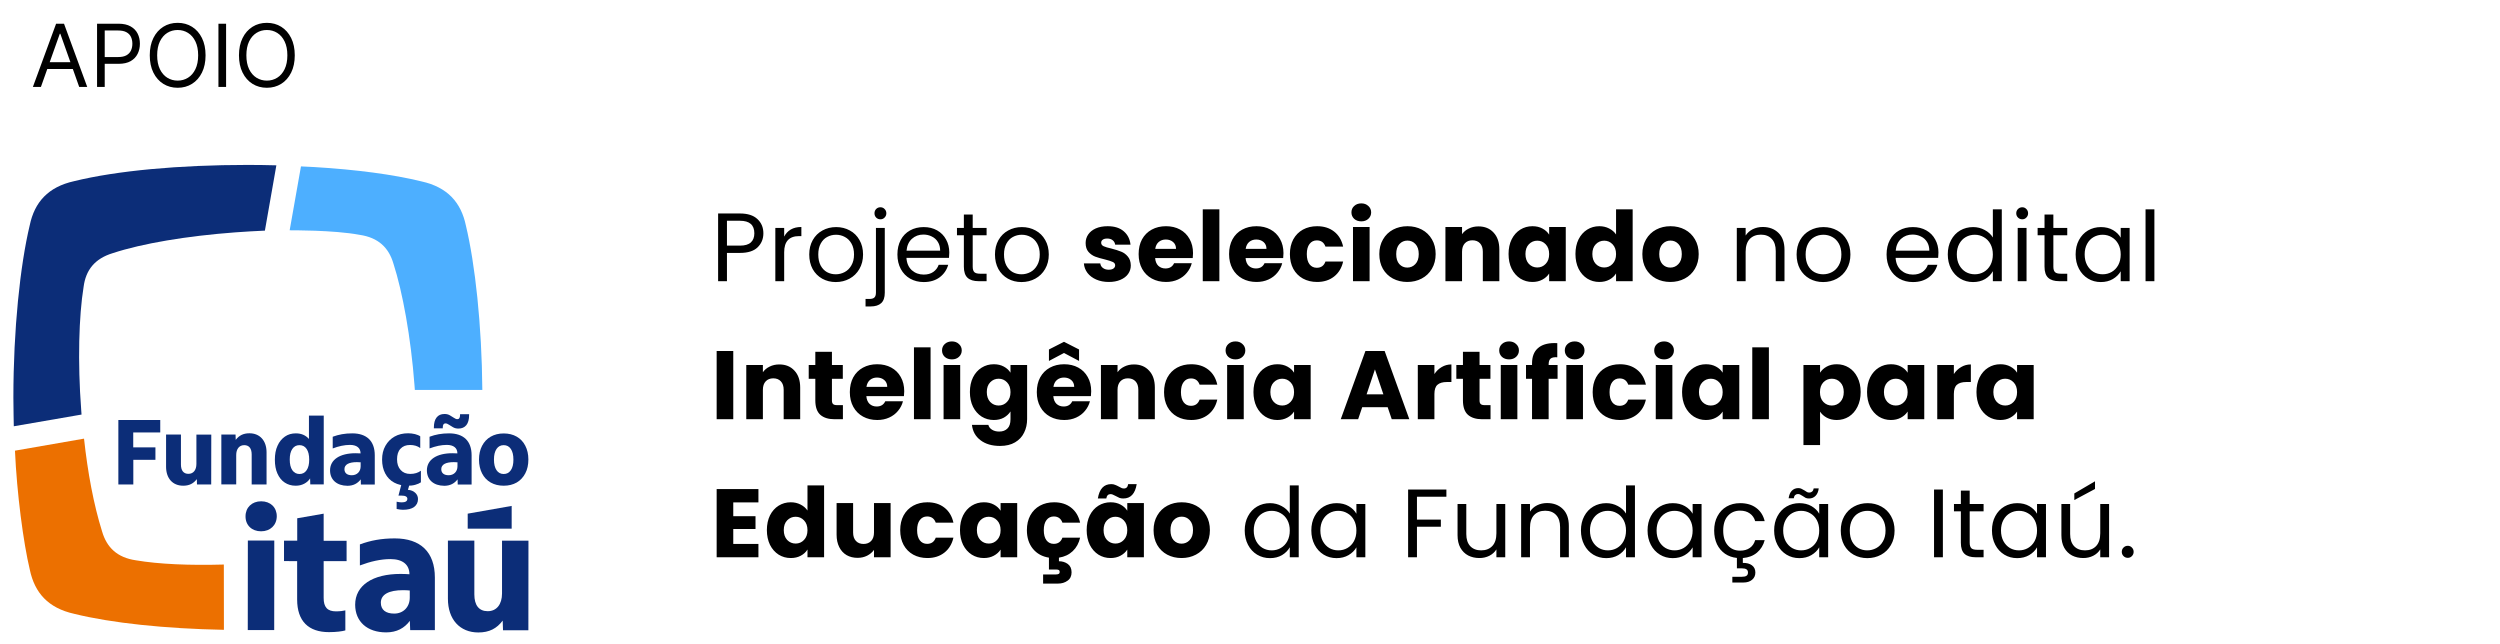
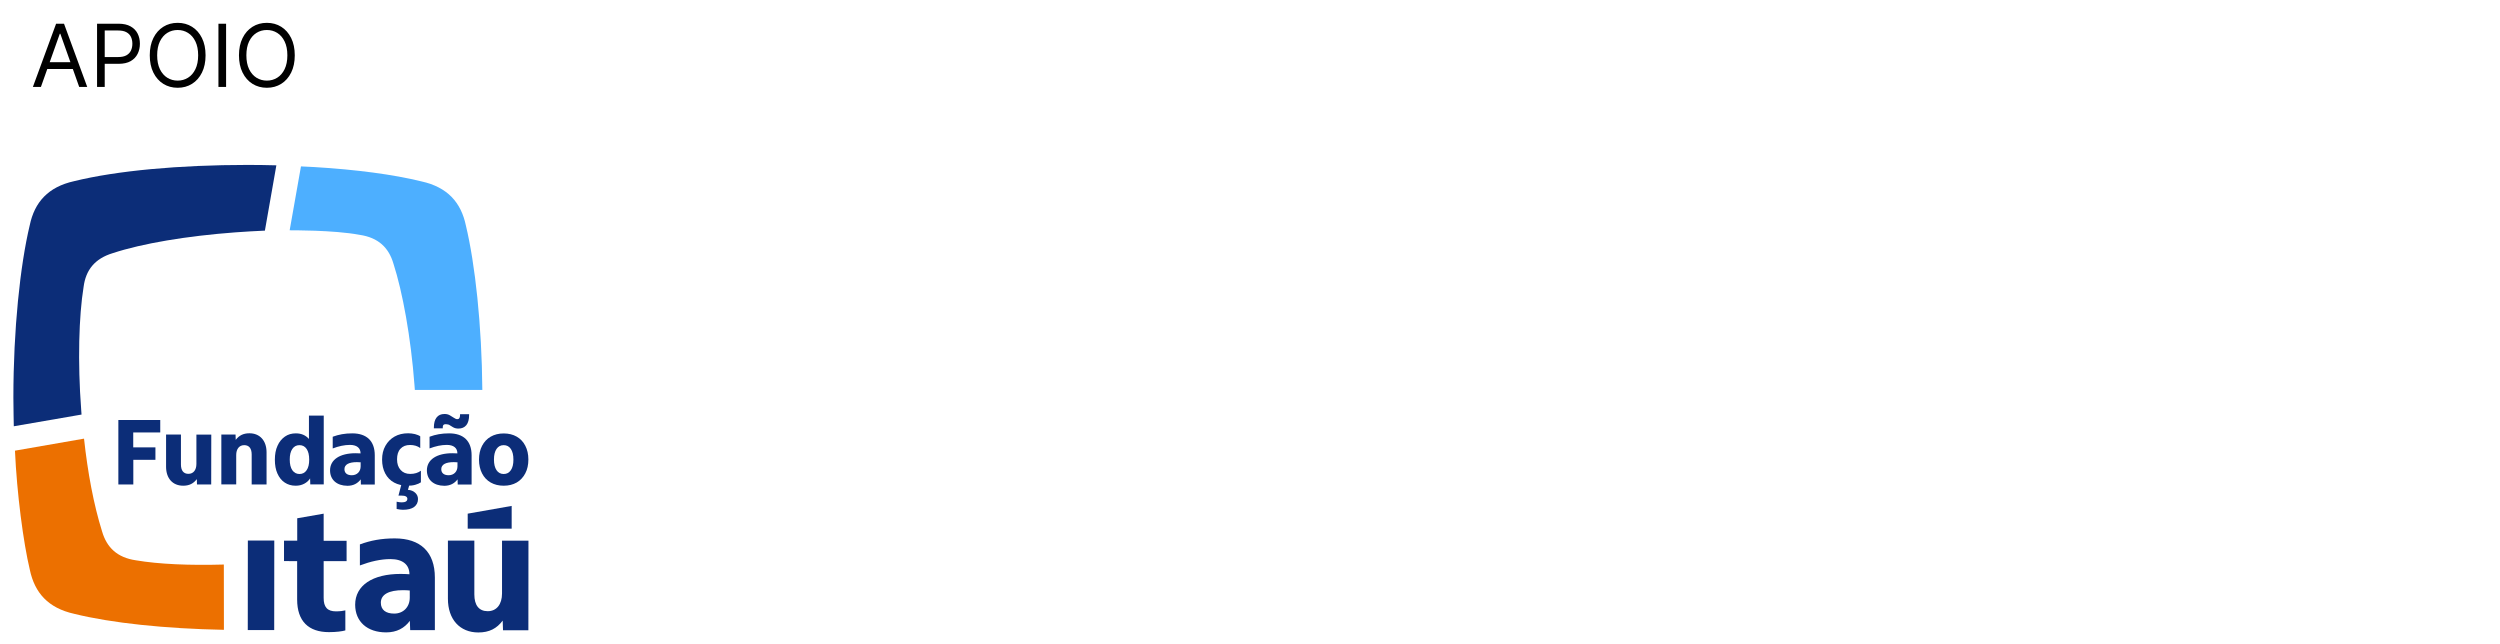
<svg xmlns="http://www.w3.org/2000/svg" width="489" height="126" viewBox="0 0 489 126" fill="none">
-   <path d="M149.317 45.633C149.317 46.735 148.937 47.653 148.177 48.388C147.43 49.11 146.283 49.471 144.738 49.471H142.192V55H140.463V41.757H144.738C146.233 41.757 147.366 42.118 148.139 42.84C148.924 43.562 149.317 44.493 149.317 45.633ZM144.738 48.046C145.701 48.046 146.41 47.837 146.866 47.419C147.322 47.001 147.55 46.406 147.55 45.633C147.55 43.999 146.613 43.182 144.738 43.182H142.192V48.046H144.738ZM153.385 46.279C153.689 45.684 154.12 45.221 154.677 44.892C155.247 44.563 155.937 44.398 156.748 44.398V46.184H156.292C154.354 46.184 153.385 47.235 153.385 49.338V55H151.656V44.588H153.385V46.279ZM163.475 55.171C162.499 55.171 161.613 54.949 160.815 54.506C160.029 54.063 159.409 53.436 158.953 52.625C158.509 51.802 158.288 50.852 158.288 49.775C158.288 48.711 158.516 47.774 158.972 46.963C159.44 46.14 160.074 45.513 160.872 45.082C161.67 44.639 162.563 44.417 163.551 44.417C164.539 44.417 165.432 44.639 166.23 45.082C167.028 45.513 167.655 46.133 168.111 46.944C168.579 47.755 168.814 48.698 168.814 49.775C168.814 50.852 168.573 51.802 168.092 52.625C167.623 53.436 166.983 54.063 166.173 54.506C165.362 54.949 164.463 55.171 163.475 55.171ZM163.475 53.651C164.095 53.651 164.678 53.505 165.223 53.214C165.767 52.923 166.204 52.486 166.534 51.903C166.876 51.32 167.047 50.611 167.047 49.775C167.047 48.939 166.882 48.23 166.553 47.647C166.223 47.064 165.793 46.634 165.261 46.355C164.729 46.064 164.152 45.918 163.532 45.918C162.898 45.918 162.316 46.064 161.784 46.355C161.264 46.634 160.846 47.064 160.53 47.647C160.213 48.23 160.055 48.939 160.055 49.775C160.055 50.624 160.207 51.339 160.511 51.922C160.827 52.505 161.245 52.942 161.765 53.233C162.284 53.512 162.854 53.651 163.475 53.651ZM172.208 42.897C171.879 42.897 171.6 42.783 171.372 42.555C171.157 42.327 171.049 42.048 171.049 41.719C171.049 41.39 171.157 41.111 171.372 40.883C171.6 40.655 171.879 40.541 172.208 40.541C172.537 40.541 172.81 40.655 173.025 40.883C173.253 41.111 173.367 41.39 173.367 41.719C173.367 42.048 173.253 42.327 173.025 42.555C172.81 42.783 172.537 42.897 172.208 42.897ZM173.063 57.261C173.063 58.186 172.829 58.863 172.36 59.294C171.891 59.725 171.207 59.94 170.308 59.94H169.301V58.477H170.023C170.504 58.477 170.84 58.382 171.03 58.192C171.233 58.002 171.334 57.679 171.334 57.223V44.588H173.063V57.261ZM185.68 49.395C185.68 49.724 185.661 50.073 185.623 50.44H177.301C177.364 51.466 177.713 52.27 178.346 52.853C178.992 53.423 179.771 53.708 180.683 53.708C181.43 53.708 182.051 53.537 182.545 53.195C183.052 52.84 183.406 52.372 183.609 51.789H185.471C185.192 52.79 184.635 53.607 183.799 54.24C182.963 54.861 181.924 55.171 180.683 55.171C179.695 55.171 178.808 54.949 178.023 54.506C177.25 54.063 176.642 53.436 176.199 52.625C175.756 51.802 175.534 50.852 175.534 49.775C175.534 48.698 175.749 47.755 176.18 46.944C176.611 46.133 177.212 45.513 177.985 45.082C178.77 44.639 179.67 44.417 180.683 44.417C181.671 44.417 182.545 44.632 183.305 45.063C184.065 45.494 184.648 46.089 185.053 46.849C185.471 47.596 185.68 48.445 185.68 49.395ZM183.894 49.034C183.894 48.375 183.748 47.812 183.457 47.343C183.166 46.862 182.767 46.501 182.26 46.26C181.766 46.007 181.215 45.88 180.607 45.88C179.733 45.88 178.986 46.159 178.365 46.716C177.757 47.273 177.409 48.046 177.32 49.034H183.894ZM190.261 46.013V52.15C190.261 52.657 190.369 53.018 190.584 53.233C190.8 53.436 191.173 53.537 191.705 53.537H192.978V55H191.42C190.458 55 189.736 54.778 189.254 54.335C188.773 53.892 188.532 53.163 188.532 52.15V46.013H187.183V44.588H188.532V41.966H190.261V44.588H192.978V46.013H190.261ZM199.804 55.171C198.829 55.171 197.942 54.949 197.144 54.506C196.359 54.063 195.738 53.436 195.282 52.625C194.839 51.802 194.617 50.852 194.617 49.775C194.617 48.711 194.845 47.774 195.301 46.963C195.77 46.14 196.403 45.513 197.201 45.082C197.999 44.639 198.892 44.417 199.88 44.417C200.868 44.417 201.761 44.639 202.559 45.082C203.357 45.513 203.984 46.133 204.44 46.944C204.909 47.755 205.143 48.698 205.143 49.775C205.143 50.852 204.902 51.802 204.421 52.625C203.952 53.436 203.313 54.063 202.502 54.506C201.691 54.949 200.792 55.171 199.804 55.171ZM199.804 53.651C200.425 53.651 201.007 53.505 201.552 53.214C202.097 52.923 202.534 52.486 202.863 51.903C203.205 51.32 203.376 50.611 203.376 49.775C203.376 48.939 203.211 48.23 202.882 47.647C202.553 47.064 202.122 46.634 201.59 46.355C201.058 46.064 200.482 45.918 199.861 45.918C199.228 45.918 198.645 46.064 198.113 46.355C197.594 46.634 197.176 47.064 196.859 47.647C196.542 48.23 196.384 48.939 196.384 49.775C196.384 50.624 196.536 51.339 196.84 51.922C197.157 52.505 197.575 52.942 198.094 53.233C198.613 53.512 199.183 53.651 199.804 53.651ZM216.89 55.152C215.965 55.152 215.142 54.994 214.42 54.677C213.698 54.36 213.128 53.93 212.71 53.385C212.292 52.828 212.058 52.207 212.007 51.523H215.218C215.256 51.89 215.427 52.188 215.731 52.416C216.035 52.644 216.409 52.758 216.852 52.758C217.257 52.758 217.568 52.682 217.783 52.53C218.011 52.365 218.125 52.156 218.125 51.903C218.125 51.599 217.967 51.377 217.65 51.238C217.333 51.086 216.82 50.921 216.111 50.744C215.351 50.567 214.718 50.383 214.211 50.193C213.704 49.99 213.267 49.68 212.9 49.262C212.533 48.831 212.349 48.255 212.349 47.533C212.349 46.925 212.514 46.374 212.843 45.88C213.185 45.373 213.679 44.974 214.325 44.683C214.984 44.392 215.763 44.246 216.662 44.246C217.992 44.246 219.037 44.575 219.797 45.234C220.57 45.893 221.013 46.767 221.127 47.856H218.125C218.074 47.489 217.91 47.197 217.631 46.982C217.365 46.767 217.01 46.659 216.567 46.659C216.187 46.659 215.896 46.735 215.693 46.887C215.49 47.026 215.389 47.223 215.389 47.476C215.389 47.78 215.547 48.008 215.864 48.16C216.193 48.312 216.7 48.464 217.384 48.616C218.169 48.819 218.809 49.021 219.303 49.224C219.797 49.414 220.228 49.731 220.595 50.174C220.975 50.605 221.171 51.187 221.184 51.922C221.184 52.543 221.007 53.1 220.652 53.594C220.31 54.075 219.81 54.455 219.151 54.734C218.505 55.013 217.751 55.152 216.89 55.152ZM233.356 49.528C233.356 49.832 233.337 50.149 233.299 50.478H225.946C225.996 51.137 226.205 51.643 226.573 51.998C226.953 52.34 227.415 52.511 227.96 52.511C228.77 52.511 229.334 52.169 229.651 51.485H233.109C232.931 52.182 232.608 52.809 232.14 53.366C231.684 53.923 231.107 54.36 230.411 54.677C229.714 54.994 228.935 55.152 228.074 55.152C227.035 55.152 226.11 54.93 225.3 54.487C224.489 54.044 223.856 53.41 223.4 52.587C222.944 51.764 222.716 50.801 222.716 49.699C222.716 48.597 222.937 47.634 223.381 46.811C223.837 45.988 224.47 45.354 225.281 44.911C226.091 44.468 227.022 44.246 228.074 44.246C229.1 44.246 230.012 44.461 230.81 44.892C231.608 45.323 232.228 45.937 232.672 46.735C233.128 47.533 233.356 48.464 233.356 49.528ZM230.031 48.673C230.031 48.116 229.841 47.672 229.461 47.343C229.081 47.014 228.606 46.849 228.036 46.849C227.491 46.849 227.029 47.007 226.649 47.324C226.281 47.641 226.053 48.09 225.965 48.673H230.031ZM238.509 40.94V55H235.26V40.94H238.509ZM251.047 49.528C251.047 49.832 251.028 50.149 250.99 50.478H243.637C243.688 51.137 243.897 51.643 244.264 51.998C244.644 52.34 245.106 52.511 245.651 52.511C246.462 52.511 247.025 52.169 247.342 51.485H250.8C250.623 52.182 250.3 52.809 249.831 53.366C249.375 53.923 248.799 54.36 248.102 54.677C247.405 54.994 246.626 55.152 245.765 55.152C244.726 55.152 243.802 54.93 242.991 54.487C242.18 54.044 241.547 53.41 241.091 52.587C240.635 51.764 240.407 50.801 240.407 49.699C240.407 48.597 240.629 47.634 241.072 46.811C241.528 45.988 242.161 45.354 242.972 44.911C243.783 44.468 244.714 44.246 245.765 44.246C246.791 44.246 247.703 44.461 248.501 44.892C249.299 45.323 249.92 45.937 250.363 46.735C250.819 47.533 251.047 48.464 251.047 49.528ZM247.722 48.673C247.722 48.116 247.532 47.672 247.152 47.343C246.772 47.014 246.297 46.849 245.727 46.849C245.182 46.849 244.72 47.007 244.34 47.324C243.973 47.641 243.745 48.09 243.656 48.673H247.722ZM252.305 49.699C252.305 48.597 252.527 47.634 252.97 46.811C253.426 45.988 254.053 45.354 254.851 44.911C255.662 44.468 256.586 44.246 257.625 44.246C258.955 44.246 260.063 44.594 260.95 45.291C261.849 45.988 262.438 46.969 262.717 48.236H259.259C258.968 47.425 258.404 47.02 257.568 47.02C256.973 47.02 256.498 47.254 256.143 47.723C255.788 48.179 255.611 48.838 255.611 49.699C255.611 50.56 255.788 51.225 256.143 51.694C256.498 52.15 256.973 52.378 257.568 52.378C258.404 52.378 258.968 51.973 259.259 51.162H262.717C262.438 52.403 261.849 53.379 260.95 54.088C260.051 54.797 258.942 55.152 257.625 55.152C256.586 55.152 255.662 54.93 254.851 54.487C254.053 54.044 253.426 53.41 252.97 52.587C252.527 51.764 252.305 50.801 252.305 49.699ZM266.279 43.296C265.709 43.296 265.24 43.131 264.873 42.802C264.518 42.46 264.341 42.042 264.341 41.548C264.341 41.041 264.518 40.623 264.873 40.294C265.24 39.952 265.709 39.781 266.279 39.781C266.836 39.781 267.292 39.952 267.647 40.294C268.014 40.623 268.198 41.041 268.198 41.548C268.198 42.042 268.014 42.46 267.647 42.802C267.292 43.131 266.836 43.296 266.279 43.296ZM267.894 44.398V55H264.645V44.398H267.894ZM275.265 55.152C274.226 55.152 273.289 54.93 272.453 54.487C271.629 54.044 270.977 53.41 270.496 52.587C270.027 51.764 269.793 50.801 269.793 49.699C269.793 48.61 270.033 47.653 270.515 46.83C270.996 45.994 271.655 45.354 272.491 44.911C273.327 44.468 274.264 44.246 275.303 44.246C276.341 44.246 277.279 44.468 278.115 44.911C278.951 45.354 279.609 45.994 280.091 46.83C280.572 47.653 280.813 48.61 280.813 49.699C280.813 50.788 280.566 51.751 280.072 52.587C279.59 53.41 278.925 54.044 278.077 54.487C277.241 54.93 276.303 55.152 275.265 55.152ZM275.265 52.34C275.885 52.34 276.411 52.112 276.842 51.656C277.285 51.2 277.507 50.548 277.507 49.699C277.507 48.85 277.291 48.198 276.861 47.742C276.443 47.286 275.923 47.058 275.303 47.058C274.669 47.058 274.144 47.286 273.726 47.742C273.308 48.185 273.099 48.838 273.099 49.699C273.099 50.548 273.301 51.2 273.707 51.656C274.125 52.112 274.644 52.34 275.265 52.34ZM289.186 44.284C290.428 44.284 291.416 44.689 292.15 45.5C292.898 46.298 293.271 47.4 293.271 48.806V55H290.041V49.243C290.041 48.534 289.858 47.983 289.49 47.59C289.123 47.197 288.629 47.001 288.008 47.001C287.388 47.001 286.894 47.197 286.526 47.59C286.159 47.983 285.975 48.534 285.975 49.243V55H282.726V44.398H285.975V45.804C286.305 45.335 286.748 44.968 287.305 44.702C287.863 44.423 288.49 44.284 289.186 44.284ZM295.073 49.68C295.073 48.591 295.276 47.634 295.681 46.811C296.099 45.988 296.663 45.354 297.372 44.911C298.081 44.468 298.873 44.246 299.747 44.246C300.494 44.246 301.147 44.398 301.704 44.702C302.274 45.006 302.711 45.405 303.015 45.899V44.398H306.264V55H303.015V53.499C302.698 53.993 302.255 54.392 301.685 54.696C301.128 55 300.475 55.152 299.728 55.152C298.867 55.152 298.081 54.93 297.372 54.487C296.663 54.031 296.099 53.391 295.681 52.568C295.276 51.732 295.073 50.769 295.073 49.68ZM303.015 49.699C303.015 48.888 302.787 48.249 302.331 47.78C301.888 47.311 301.343 47.077 300.697 47.077C300.051 47.077 299.5 47.311 299.044 47.78C298.601 48.236 298.379 48.869 298.379 49.68C298.379 50.491 298.601 51.137 299.044 51.618C299.5 52.087 300.051 52.321 300.697 52.321C301.343 52.321 301.888 52.087 302.331 51.618C302.787 51.149 303.015 50.51 303.015 49.699ZM308.158 49.68C308.158 48.591 308.361 47.634 308.766 46.811C309.184 45.988 309.748 45.354 310.457 44.911C311.167 44.468 311.958 44.246 312.832 44.246C313.529 44.246 314.162 44.392 314.732 44.683C315.315 44.974 315.771 45.367 316.1 45.861V40.94H319.349V55H316.1V53.48C315.796 53.987 315.359 54.392 314.789 54.696C314.232 55 313.58 55.152 312.832 55.152C311.958 55.152 311.167 54.93 310.457 54.487C309.748 54.031 309.184 53.391 308.766 52.568C308.361 51.732 308.158 50.769 308.158 49.68ZM316.1 49.699C316.1 48.888 315.872 48.249 315.416 47.78C314.973 47.311 314.428 47.077 313.782 47.077C313.136 47.077 312.585 47.311 312.129 47.78C311.686 48.236 311.464 48.869 311.464 49.68C311.464 50.491 311.686 51.137 312.129 51.618C312.585 52.087 313.136 52.321 313.782 52.321C314.428 52.321 314.973 52.087 315.416 51.618C315.872 51.149 316.1 50.51 316.1 49.699ZM326.716 55.152C325.677 55.152 324.74 54.93 323.904 54.487C323.081 54.044 322.428 53.41 321.947 52.587C321.478 51.764 321.244 50.801 321.244 49.699C321.244 48.61 321.485 47.653 321.966 46.83C322.447 45.994 323.106 45.354 323.942 44.911C324.778 44.468 325.715 44.246 326.754 44.246C327.793 44.246 328.73 44.468 329.566 44.911C330.402 45.354 331.061 45.994 331.542 46.83C332.023 47.653 332.264 48.61 332.264 49.699C332.264 50.788 332.017 51.751 331.523 52.587C331.042 53.41 330.377 54.044 329.528 54.487C328.692 54.93 327.755 55.152 326.716 55.152ZM326.716 52.34C327.337 52.34 327.862 52.112 328.293 51.656C328.736 51.2 328.958 50.548 328.958 49.699C328.958 48.85 328.743 48.198 328.312 47.742C327.894 47.286 327.375 47.058 326.754 47.058C326.121 47.058 325.595 47.286 325.177 47.742C324.759 48.185 324.55 48.838 324.55 49.699C324.55 50.548 324.753 51.2 325.158 51.656C325.576 52.112 326.095 52.34 326.716 52.34ZM344.791 44.398C346.058 44.398 347.084 44.784 347.869 45.557C348.654 46.317 349.047 47.419 349.047 48.863V55H347.337V49.11C347.337 48.071 347.077 47.28 346.558 46.735C346.039 46.178 345.329 45.899 344.43 45.899C343.518 45.899 342.79 46.184 342.245 46.754C341.713 47.324 341.447 48.154 341.447 49.243V55H339.718V44.588H341.447V46.07C341.789 45.538 342.251 45.126 342.834 44.835C343.429 44.544 344.082 44.398 344.791 44.398ZM356.602 55.171C355.627 55.171 354.74 54.949 353.942 54.506C353.157 54.063 352.536 53.436 352.08 52.625C351.637 51.802 351.415 50.852 351.415 49.775C351.415 48.711 351.643 47.774 352.099 46.963C352.568 46.14 353.201 45.513 353.999 45.082C354.797 44.639 355.69 44.417 356.678 44.417C357.666 44.417 358.559 44.639 359.357 45.082C360.155 45.513 360.782 46.133 361.238 46.944C361.707 47.755 361.941 48.698 361.941 49.775C361.941 50.852 361.701 51.802 361.219 52.625C360.751 53.436 360.111 54.063 359.3 54.506C358.49 54.949 357.59 55.171 356.602 55.171ZM356.602 53.651C357.223 53.651 357.806 53.505 358.35 53.214C358.895 52.923 359.332 52.486 359.661 51.903C360.003 51.32 360.174 50.611 360.174 49.775C360.174 48.939 360.01 48.23 359.68 47.647C359.351 47.064 358.92 46.634 358.388 46.355C357.856 46.064 357.28 45.918 356.659 45.918C356.026 45.918 355.443 46.064 354.911 46.355C354.392 46.634 353.974 47.064 353.657 47.647C353.341 48.23 353.182 48.939 353.182 49.775C353.182 50.624 353.334 51.339 353.638 51.922C353.955 52.505 354.373 52.942 354.892 53.233C355.412 53.512 355.982 53.651 356.602 53.651ZM379.16 49.395C379.16 49.724 379.141 50.073 379.103 50.44H370.781C370.844 51.466 371.193 52.27 371.826 52.853C372.472 53.423 373.251 53.708 374.163 53.708C374.91 53.708 375.531 53.537 376.025 53.195C376.532 52.84 376.886 52.372 377.089 51.789H378.951C378.672 52.79 378.115 53.607 377.279 54.24C376.443 54.861 375.404 55.171 374.163 55.171C373.175 55.171 372.288 54.949 371.503 54.506C370.73 54.063 370.122 53.436 369.679 52.625C369.236 51.802 369.014 50.852 369.014 49.775C369.014 48.698 369.229 47.755 369.66 46.944C370.091 46.133 370.692 45.513 371.465 45.082C372.25 44.639 373.15 44.417 374.163 44.417C375.151 44.417 376.025 44.632 376.785 45.063C377.545 45.494 378.128 46.089 378.533 46.849C378.951 47.596 379.16 48.445 379.16 49.395ZM377.374 49.034C377.374 48.375 377.228 47.812 376.937 47.343C376.646 46.862 376.247 46.501 375.74 46.26C375.246 46.007 374.695 45.88 374.087 45.88C373.213 45.88 372.466 46.159 371.845 46.716C371.237 47.273 370.889 48.046 370.8 49.034H377.374ZM380.986 49.756C380.986 48.692 381.202 47.761 381.632 46.963C382.063 46.152 382.652 45.525 383.399 45.082C384.159 44.639 385.008 44.417 385.945 44.417C386.756 44.417 387.51 44.607 388.206 44.987C388.903 45.354 389.435 45.842 389.802 46.45V40.94H391.55V55H389.802V53.043C389.46 53.664 388.954 54.177 388.282 54.582C387.611 54.975 386.826 55.171 385.926 55.171C385.002 55.171 384.159 54.943 383.399 54.487C382.652 54.031 382.063 53.391 381.632 52.568C381.202 51.745 380.986 50.807 380.986 49.756ZM389.802 49.775C389.802 48.99 389.644 48.306 389.327 47.723C389.011 47.14 388.58 46.697 388.035 46.393C387.503 46.076 386.914 45.918 386.268 45.918C385.622 45.918 385.033 46.07 384.501 46.374C383.969 46.678 383.545 47.121 383.228 47.704C382.912 48.287 382.753 48.971 382.753 49.756C382.753 50.554 382.912 51.251 383.228 51.846C383.545 52.429 383.969 52.878 384.501 53.195C385.033 53.499 385.622 53.651 386.268 53.651C386.914 53.651 387.503 53.499 388.035 53.195C388.58 52.878 389.011 52.429 389.327 51.846C389.644 51.251 389.802 50.56 389.802 49.775ZM395.555 42.897C395.226 42.897 394.947 42.783 394.719 42.555C394.491 42.327 394.377 42.048 394.377 41.719C394.377 41.39 394.491 41.111 394.719 40.883C394.947 40.655 395.226 40.541 395.555 40.541C395.872 40.541 396.138 40.655 396.353 40.883C396.581 41.111 396.695 41.39 396.695 41.719C396.695 42.048 396.581 42.327 396.353 42.555C396.138 42.783 395.872 42.897 395.555 42.897ZM396.391 44.588V55H394.662V44.588H396.391ZM401.637 46.013V52.15C401.637 52.657 401.745 53.018 401.96 53.233C402.175 53.436 402.549 53.537 403.081 53.537H404.354V55H402.796C401.833 55 401.111 54.778 400.63 54.335C400.149 53.892 399.908 53.163 399.908 52.15V46.013H398.559V44.588H399.908V41.966H401.637V44.588H404.354V46.013H401.637ZM405.993 49.756C405.993 48.692 406.208 47.761 406.639 46.963C407.07 46.152 407.659 45.525 408.406 45.082C409.166 44.639 410.008 44.417 410.933 44.417C411.845 44.417 412.637 44.613 413.308 45.006C413.979 45.399 414.48 45.893 414.809 46.488V44.588H416.557V55H414.809V53.062C414.467 53.67 413.954 54.177 413.27 54.582C412.599 54.975 411.813 55.171 410.914 55.171C409.989 55.171 409.153 54.943 408.406 54.487C407.659 54.031 407.07 53.391 406.639 52.568C406.208 51.745 405.993 50.807 405.993 49.756ZM414.809 49.775C414.809 48.99 414.651 48.306 414.334 47.723C414.017 47.14 413.587 46.697 413.042 46.393C412.51 46.076 411.921 45.918 411.275 45.918C410.629 45.918 410.04 46.07 409.508 46.374C408.976 46.678 408.552 47.121 408.235 47.704C407.918 48.287 407.76 48.971 407.76 49.756C407.76 50.554 407.918 51.251 408.235 51.846C408.552 52.429 408.976 52.878 409.508 53.195C410.04 53.499 410.629 53.651 411.275 53.651C411.921 53.651 412.51 53.499 413.042 53.195C413.587 52.878 414.017 52.429 414.334 51.846C414.651 51.251 414.809 50.56 414.809 49.775ZM421.398 40.94V55H419.669V40.94H421.398ZM143.427 68.662V82H140.178V68.662H143.427ZM152.432 71.284C153.673 71.284 154.661 71.689 155.396 72.5C156.143 73.298 156.517 74.4 156.517 75.806V82H153.287V76.243C153.287 75.534 153.103 74.983 152.736 74.59C152.368 74.197 151.874 74.001 151.254 74.001C150.633 74.001 150.139 74.197 149.772 74.59C149.404 74.983 149.221 75.534 149.221 76.243V82H145.972V71.398H149.221V72.804C149.55 72.335 149.993 71.968 150.551 71.702C151.108 71.423 151.735 71.284 152.432 71.284ZM164.873 79.245V82H163.22C162.042 82 161.124 81.715 160.465 81.145C159.807 80.562 159.477 79.619 159.477 78.314V74.096H158.185V71.398H159.477V68.814H162.726V71.398H164.854V74.096H162.726V78.352C162.726 78.669 162.802 78.897 162.954 79.036C163.106 79.175 163.36 79.245 163.714 79.245H164.873ZM176.867 76.528C176.867 76.832 176.848 77.149 176.81 77.478H169.457C169.508 78.137 169.717 78.643 170.084 78.998C170.464 79.34 170.926 79.511 171.471 79.511C172.282 79.511 172.845 79.169 173.162 78.485H176.62C176.443 79.182 176.12 79.809 175.651 80.366C175.195 80.923 174.619 81.36 173.922 81.677C173.225 81.994 172.446 82.152 171.585 82.152C170.546 82.152 169.622 81.93 168.811 81.487C168 81.044 167.367 80.41 166.911 79.587C166.455 78.764 166.227 77.801 166.227 76.699C166.227 75.597 166.449 74.634 166.892 73.811C167.348 72.988 167.981 72.354 168.792 71.911C169.603 71.468 170.534 71.246 171.585 71.246C172.611 71.246 173.523 71.461 174.321 71.892C175.119 72.323 175.74 72.937 176.183 73.735C176.639 74.533 176.867 75.464 176.867 76.528ZM173.542 75.673C173.542 75.116 173.352 74.672 172.972 74.343C172.592 74.014 172.117 73.849 171.547 73.849C171.002 73.849 170.54 74.007 170.16 74.324C169.793 74.641 169.565 75.09 169.476 75.673H173.542ZM182.02 67.94V82H178.771V67.94H182.02ZM186.199 70.296C185.629 70.296 185.16 70.131 184.793 69.802C184.438 69.46 184.261 69.042 184.261 68.548C184.261 68.041 184.438 67.623 184.793 67.294C185.16 66.952 185.629 66.781 186.199 66.781C186.756 66.781 187.212 66.952 187.567 67.294C187.934 67.623 188.118 68.041 188.118 68.548C188.118 69.042 187.934 69.46 187.567 69.802C187.212 70.131 186.756 70.296 186.199 70.296ZM187.814 71.398V82H184.565V71.398H187.814ZM194.386 71.246C195.133 71.246 195.786 71.398 196.343 71.702C196.913 72.006 197.35 72.405 197.654 72.899V71.398H200.903V81.981C200.903 82.956 200.707 83.837 200.314 84.622C199.934 85.42 199.345 86.053 198.547 86.522C197.762 86.991 196.78 87.225 195.602 87.225C194.031 87.225 192.758 86.851 191.783 86.104C190.808 85.369 190.25 84.369 190.111 83.102H193.322C193.423 83.507 193.664 83.824 194.044 84.052C194.424 84.293 194.893 84.413 195.45 84.413C196.121 84.413 196.653 84.217 197.046 83.824C197.451 83.444 197.654 82.83 197.654 81.981V80.48C197.337 80.974 196.9 81.379 196.343 81.696C195.786 82 195.133 82.152 194.386 82.152C193.512 82.152 192.72 81.93 192.011 81.487C191.302 81.031 190.738 80.391 190.32 79.568C189.915 78.732 189.712 77.769 189.712 76.68C189.712 75.591 189.915 74.634 190.32 73.811C190.738 72.988 191.302 72.354 192.011 71.911C192.72 71.468 193.512 71.246 194.386 71.246ZM197.654 76.699C197.654 75.888 197.426 75.249 196.97 74.78C196.527 74.311 195.982 74.077 195.336 74.077C194.69 74.077 194.139 74.311 193.683 74.78C193.24 75.236 193.018 75.869 193.018 76.68C193.018 77.491 193.24 78.137 193.683 78.618C194.139 79.087 194.69 79.321 195.336 79.321C195.982 79.321 196.527 79.087 196.97 78.618C197.426 78.149 197.654 77.51 197.654 76.699ZM213.438 76.528C213.438 76.832 213.419 77.149 213.381 77.478H206.028C206.078 78.137 206.287 78.643 206.655 78.998C207.035 79.34 207.497 79.511 208.042 79.511C208.852 79.511 209.416 79.169 209.733 78.485H213.191C213.013 79.182 212.69 79.809 212.222 80.366C211.766 80.923 211.189 81.36 210.493 81.677C209.796 81.994 209.017 82.152 208.156 82.152C207.117 82.152 206.192 81.93 205.382 81.487C204.571 81.044 203.938 80.41 203.482 79.587C203.026 78.764 202.798 77.801 202.798 76.699C202.798 75.597 203.019 74.634 203.463 73.811C203.919 72.988 204.552 72.354 205.363 71.911C206.173 71.468 207.104 71.246 208.156 71.246C209.182 71.246 210.094 71.461 210.892 71.892C211.69 72.323 212.31 72.937 212.754 73.735C213.21 74.533 213.438 75.464 213.438 76.528ZM210.113 75.673C210.113 75.116 209.923 74.672 209.543 74.343C209.163 74.014 208.688 73.849 208.118 73.849C207.573 73.849 207.111 74.007 206.731 74.324C206.363 74.641 206.135 75.09 206.047 75.673H210.113ZM208.118 69.042L205.173 70.6V68.358L208.118 66.857L211.063 68.358V70.6L208.118 69.042ZM221.802 71.284C223.043 71.284 224.031 71.689 224.766 72.5C225.513 73.298 225.887 74.4 225.887 75.806V82H222.657V76.243C222.657 75.534 222.473 74.983 222.106 74.59C221.738 74.197 221.244 74.001 220.624 74.001C220.003 74.001 219.509 74.197 219.142 74.59C218.774 74.983 218.591 75.534 218.591 76.243V82H215.342V71.398H218.591V72.804C218.92 72.335 219.363 71.968 219.921 71.702C220.478 71.423 221.105 71.284 221.802 71.284ZM227.688 76.699C227.688 75.597 227.91 74.634 228.353 73.811C228.809 72.988 229.436 72.354 230.234 71.911C231.045 71.468 231.97 71.246 233.008 71.246C234.338 71.246 235.447 71.594 236.333 72.291C237.233 72.988 237.822 73.969 238.1 75.236H234.642C234.351 74.425 233.787 74.02 232.951 74.02C232.356 74.02 231.881 74.254 231.526 74.723C231.172 75.179 230.994 75.838 230.994 76.699C230.994 77.56 231.172 78.225 231.526 78.694C231.881 79.15 232.356 79.378 232.951 79.378C233.787 79.378 234.351 78.973 234.642 78.162H238.1C237.822 79.403 237.233 80.379 236.333 81.088C235.434 81.797 234.326 82.152 233.008 82.152C231.97 82.152 231.045 81.93 230.234 81.487C229.436 81.044 228.809 80.41 228.353 79.587C227.91 78.764 227.688 77.801 227.688 76.699ZM241.662 70.296C241.092 70.296 240.624 70.131 240.256 69.802C239.902 69.46 239.724 69.042 239.724 68.548C239.724 68.041 239.902 67.623 240.256 67.294C240.624 66.952 241.092 66.781 241.662 66.781C242.22 66.781 242.676 66.952 243.03 67.294C243.398 67.623 243.581 68.041 243.581 68.548C243.581 69.042 243.398 69.46 243.03 69.802C242.676 70.131 242.22 70.296 241.662 70.296ZM243.277 71.398V82H240.028V71.398H243.277ZM245.176 76.68C245.176 75.591 245.378 74.634 245.784 73.811C246.202 72.988 246.765 72.354 247.475 71.911C248.184 71.468 248.976 71.246 249.85 71.246C250.597 71.246 251.249 71.398 251.807 71.702C252.377 72.006 252.814 72.405 253.118 72.899V71.398H256.367V82H253.118V80.499C252.801 80.993 252.358 81.392 251.788 81.696C251.23 82 250.578 82.152 249.831 82.152C248.969 82.152 248.184 81.93 247.475 81.487C246.765 81.031 246.202 80.391 245.784 79.568C245.378 78.732 245.176 77.769 245.176 76.68ZM253.118 76.699C253.118 75.888 252.89 75.249 252.434 74.78C251.99 74.311 251.446 74.077 250.8 74.077C250.154 74.077 249.603 74.311 249.147 74.78C248.703 75.236 248.482 75.869 248.482 76.68C248.482 77.491 248.703 78.137 249.147 78.618C249.603 79.087 250.154 79.321 250.8 79.321C251.446 79.321 251.99 79.087 252.434 78.618C252.89 78.149 253.118 77.51 253.118 76.699ZM271.427 79.644H266.449L265.651 82H262.25L267.076 68.662H270.838L275.664 82H272.225L271.427 79.644ZM270.591 77.136L268.938 72.253L267.304 77.136H270.591ZM280.571 73.165C280.951 72.582 281.426 72.126 281.996 71.797C282.566 71.455 283.2 71.284 283.896 71.284V74.723H283.003C282.193 74.723 281.585 74.9 281.179 75.255C280.774 75.597 280.571 76.205 280.571 77.079V82H277.322V71.398H280.571V73.165ZM291.548 79.245V82H289.895C288.717 82 287.799 81.715 287.14 81.145C286.482 80.562 286.152 79.619 286.152 78.314V74.096H284.86V71.398H286.152V68.814H289.401V71.398H291.529V74.096H289.401V78.352C289.401 78.669 289.477 78.897 289.629 79.036C289.781 79.175 290.035 79.245 290.389 79.245H291.548ZM295.182 70.296C294.612 70.296 294.143 70.131 293.776 69.802C293.421 69.46 293.244 69.042 293.244 68.548C293.244 68.041 293.421 67.623 293.776 67.294C294.143 66.952 294.612 66.781 295.182 66.781C295.739 66.781 296.195 66.952 296.55 67.294C296.917 67.623 297.101 68.041 297.101 68.548C297.101 69.042 296.917 69.46 296.55 69.802C296.195 70.131 295.739 70.296 295.182 70.296ZM296.797 71.398V82H293.548V71.398H296.797ZM304.662 74.096H302.914V82H299.665V74.096H298.487V71.398H299.665V71.094C299.665 69.789 300.038 68.801 300.786 68.13C301.533 67.446 302.629 67.104 304.073 67.104C304.313 67.104 304.491 67.11 304.605 67.123V69.878C303.984 69.84 303.547 69.929 303.294 70.144C303.04 70.359 302.914 70.746 302.914 71.303V71.398H304.662V74.096ZM308.012 70.296C307.442 70.296 306.974 70.131 306.606 69.802C306.252 69.46 306.074 69.042 306.074 68.548C306.074 68.041 306.252 67.623 306.606 67.294C306.974 66.952 307.442 66.781 308.012 66.781C308.57 66.781 309.026 66.952 309.38 67.294C309.748 67.623 309.931 68.041 309.931 68.548C309.931 69.042 309.748 69.46 309.38 69.802C309.026 70.131 308.57 70.296 308.012 70.296ZM309.627 71.398V82H306.378V71.398H309.627ZM311.526 76.699C311.526 75.597 311.747 74.634 312.191 73.811C312.647 72.988 313.274 72.354 314.072 71.911C314.882 71.468 315.807 71.246 316.846 71.246C318.176 71.246 319.284 71.594 320.171 72.291C321.07 72.988 321.659 73.969 321.938 75.236H318.48C318.188 74.425 317.625 74.02 316.789 74.02C316.193 74.02 315.718 74.254 315.364 74.723C315.009 75.179 314.832 75.838 314.832 76.699C314.832 77.56 315.009 78.225 315.364 78.694C315.718 79.15 316.193 79.378 316.789 79.378C317.625 79.378 318.188 78.973 318.48 78.162H321.938C321.659 79.403 321.07 80.379 320.171 81.088C319.271 81.797 318.163 82.152 316.846 82.152C315.807 82.152 314.882 81.93 314.072 81.487C313.274 81.044 312.647 80.41 312.191 79.587C311.747 78.764 311.526 77.801 311.526 76.699ZM325.5 70.296C324.93 70.296 324.461 70.131 324.094 69.802C323.739 69.46 323.562 69.042 323.562 68.548C323.562 68.041 323.739 67.623 324.094 67.294C324.461 66.952 324.93 66.781 325.5 66.781C326.057 66.781 326.513 66.952 326.868 67.294C327.235 67.623 327.419 68.041 327.419 68.548C327.419 69.042 327.235 69.46 326.868 69.802C326.513 70.131 326.057 70.296 325.5 70.296ZM327.115 71.398V82H323.866V71.398H327.115ZM329.013 76.68C329.013 75.591 329.216 74.634 329.621 73.811C330.039 72.988 330.603 72.354 331.312 71.911C332.022 71.468 332.813 71.246 333.687 71.246C334.435 71.246 335.087 71.398 335.644 71.702C336.214 72.006 336.651 72.405 336.955 72.899V71.398H340.204V82H336.955V80.499C336.639 80.993 336.195 81.392 335.625 81.696C335.068 82 334.416 82.152 333.668 82.152C332.807 82.152 332.022 81.93 331.312 81.487C330.603 81.031 330.039 80.391 329.621 79.568C329.216 78.732 329.013 77.769 329.013 76.68ZM336.955 76.699C336.955 75.888 336.727 75.249 336.271 74.78C335.828 74.311 335.283 74.077 334.637 74.077C333.991 74.077 333.44 74.311 332.984 74.78C332.541 75.236 332.319 75.869 332.319 76.68C332.319 77.491 332.541 78.137 332.984 78.618C333.44 79.087 333.991 79.321 334.637 79.321C335.283 79.321 335.828 79.087 336.271 78.618C336.727 78.149 336.955 77.51 336.955 76.699ZM345.994 67.94V82H342.745V67.94H345.994ZM356.004 72.899C356.32 72.405 356.757 72.006 357.315 71.702C357.872 71.398 358.524 71.246 359.272 71.246C360.146 71.246 360.937 71.468 361.647 71.911C362.356 72.354 362.913 72.988 363.319 73.811C363.737 74.634 363.946 75.591 363.946 76.68C363.946 77.769 363.737 78.732 363.319 79.568C362.913 80.391 362.356 81.031 361.647 81.487C360.937 81.93 360.146 82.152 359.272 82.152C358.537 82.152 357.885 82 357.315 81.696C356.757 81.392 356.32 80.999 356.004 80.518V87.054H352.755V71.398H356.004V72.899ZM360.64 76.68C360.64 75.869 360.412 75.236 359.956 74.78C359.512 74.311 358.961 74.077 358.303 74.077C357.657 74.077 357.106 74.311 356.65 74.78C356.206 75.249 355.985 75.888 355.985 76.699C355.985 77.51 356.206 78.149 356.65 78.618C357.106 79.087 357.657 79.321 358.303 79.321C358.949 79.321 359.5 79.087 359.956 78.618C360.412 78.137 360.64 77.491 360.64 76.68ZM365.194 76.68C365.194 75.591 365.397 74.634 365.802 73.811C366.22 72.988 366.784 72.354 367.493 71.911C368.202 71.468 368.994 71.246 369.868 71.246C370.615 71.246 371.268 71.398 371.825 71.702C372.395 72.006 372.832 72.405 373.136 72.899V71.398H376.385V82H373.136V80.499C372.819 80.993 372.376 81.392 371.806 81.696C371.249 82 370.596 82.152 369.849 82.152C368.988 82.152 368.202 81.93 367.493 81.487C366.784 81.031 366.22 80.391 365.802 79.568C365.397 78.732 365.194 77.769 365.194 76.68ZM373.136 76.699C373.136 75.888 372.908 75.249 372.452 74.78C372.009 74.311 371.464 74.077 370.818 74.077C370.172 74.077 369.621 74.311 369.165 74.78C368.722 75.236 368.5 75.869 368.5 76.68C368.5 77.491 368.722 78.137 369.165 78.618C369.621 79.087 370.172 79.321 370.818 79.321C371.464 79.321 372.009 79.087 372.452 78.618C372.908 78.149 373.136 77.51 373.136 76.699ZM382.175 73.165C382.555 72.582 383.03 72.126 383.6 71.797C384.17 71.455 384.803 71.284 385.5 71.284V74.723H384.607C383.796 74.723 383.188 74.9 382.783 75.255C382.377 75.597 382.175 76.205 382.175 77.079V82H378.926V71.398H382.175V73.165ZM386.597 76.68C386.597 75.591 386.799 74.634 387.205 73.811C387.623 72.988 388.186 72.354 388.896 71.911C389.605 71.468 390.397 71.246 391.271 71.246C392.018 71.246 392.67 71.398 393.228 71.702C393.798 72.006 394.235 72.405 394.539 72.899V71.398H397.788V82H394.539V80.499C394.222 80.993 393.779 81.392 393.209 81.696C392.651 82 391.999 82.152 391.252 82.152C390.39 82.152 389.605 81.93 388.896 81.487C388.186 81.031 387.623 80.391 387.205 79.568C386.799 78.732 386.597 77.769 386.597 76.68ZM394.539 76.699C394.539 75.888 394.311 75.249 393.855 74.78C393.411 74.311 392.867 74.077 392.221 74.077C391.575 74.077 391.024 74.311 390.568 74.78C390.124 75.236 389.903 75.869 389.903 76.68C389.903 77.491 390.124 78.137 390.568 78.618C391.024 79.087 391.575 79.321 392.221 79.321C392.867 79.321 393.411 79.087 393.855 78.618C394.311 78.149 394.539 77.51 394.539 76.699ZM143.427 98.265V100.963H147.778V103.471H143.427V106.397H148.348V109H140.178V95.662H148.348V98.265H143.427ZM150.001 103.68C150.001 102.591 150.204 101.634 150.609 100.811C151.027 99.988 151.591 99.354 152.3 98.911C153.01 98.468 153.801 98.246 154.675 98.246C155.372 98.246 156.005 98.392 156.575 98.683C157.158 98.974 157.614 99.367 157.943 99.861V94.94H161.192V109H157.943V107.48C157.639 107.987 157.202 108.392 156.632 108.696C156.075 109 155.423 109.152 154.675 109.152C153.801 109.152 153.01 108.93 152.3 108.487C151.591 108.031 151.027 107.391 150.609 106.568C150.204 105.732 150.001 104.769 150.001 103.68ZM157.943 103.699C157.943 102.888 157.715 102.249 157.259 101.78C156.816 101.311 156.271 101.077 155.625 101.077C154.979 101.077 154.428 101.311 153.972 101.78C153.529 102.236 153.307 102.869 153.307 103.68C153.307 104.491 153.529 105.137 153.972 105.618C154.428 106.087 154.979 106.321 155.625 106.321C156.271 106.321 156.816 106.087 157.259 105.618C157.715 105.149 157.943 104.51 157.943 103.699ZM174.202 98.398V109H170.953V107.556C170.623 108.025 170.174 108.405 169.604 108.696C169.046 108.975 168.426 109.114 167.742 109.114C166.931 109.114 166.215 108.937 165.595 108.582C164.974 108.215 164.493 107.689 164.151 107.005C163.809 106.321 163.638 105.517 163.638 104.592V98.398H166.868V104.155C166.868 104.864 167.051 105.415 167.419 105.808C167.786 106.201 168.28 106.397 168.901 106.397C169.534 106.397 170.034 106.201 170.402 105.808C170.769 105.415 170.953 104.864 170.953 104.155V98.398H174.202ZM176.08 103.699C176.08 102.597 176.301 101.634 176.745 100.811C177.201 99.988 177.828 99.354 178.626 98.911C179.436 98.468 180.361 98.246 181.4 98.246C182.73 98.246 183.838 98.594 184.725 99.291C185.624 99.988 186.213 100.969 186.492 102.236H183.034C182.742 101.425 182.179 101.02 181.343 101.02C180.747 101.02 180.272 101.254 179.918 101.723C179.563 102.179 179.386 102.838 179.386 103.699C179.386 104.56 179.563 105.225 179.918 105.694C180.272 106.15 180.747 106.378 181.343 106.378C182.179 106.378 182.742 105.973 183.034 105.162H186.492C186.213 106.403 185.624 107.379 184.725 108.088C183.825 108.797 182.717 109.152 181.4 109.152C180.361 109.152 179.436 108.93 178.626 108.487C177.828 108.044 177.201 107.41 176.745 106.587C176.301 105.764 176.08 104.801 176.08 103.699ZM187.773 103.68C187.773 102.591 187.976 101.634 188.381 100.811C188.799 99.988 189.363 99.354 190.072 98.911C190.782 98.468 191.573 98.246 192.447 98.246C193.195 98.246 193.847 98.398 194.404 98.702C194.974 99.006 195.411 99.405 195.715 99.899V98.398H198.964V109H195.715V107.499C195.399 107.993 194.955 108.392 194.385 108.696C193.828 109 193.176 109.152 192.428 109.152C191.567 109.152 190.782 108.93 190.072 108.487C189.363 108.031 188.799 107.391 188.381 106.568C187.976 105.732 187.773 104.769 187.773 103.68ZM195.715 103.699C195.715 102.888 195.487 102.249 195.031 101.78C194.588 101.311 194.043 101.077 193.397 101.077C192.751 101.077 192.2 101.311 191.744 101.78C191.301 102.236 191.079 102.869 191.079 103.68C191.079 104.491 191.301 105.137 191.744 105.618C192.2 106.087 192.751 106.321 193.397 106.321C194.043 106.321 194.588 106.087 195.031 105.618C195.487 105.149 195.715 104.51 195.715 103.699ZM206.122 106.378C206.958 106.378 207.522 105.973 207.813 105.162H211.271C211.03 106.239 210.549 107.119 209.827 107.803C209.105 108.487 208.206 108.911 207.129 109.076V109.779C207.788 109.779 208.364 109.956 208.858 110.311C209.352 110.678 209.599 111.223 209.599 111.945C209.599 112.667 209.339 113.212 208.82 113.579C208.301 113.959 207.68 114.149 206.958 114.149H204.032V112.363H206.521C206.774 112.363 206.964 112.325 207.091 112.249C207.218 112.173 207.281 112.046 207.281 111.869C207.281 111.692 207.218 111.565 207.091 111.489C206.964 111.426 206.774 111.394 206.521 111.394H205.172V109.076C203.867 108.873 202.822 108.297 202.037 107.347C201.252 106.384 200.859 105.168 200.859 103.699C200.859 102.597 201.081 101.634 201.524 100.811C201.98 99.988 202.607 99.354 203.405 98.911C204.216 98.468 205.14 98.246 206.179 98.246C207.509 98.246 208.617 98.594 209.504 99.291C210.403 99.988 210.992 100.969 211.271 102.236H207.813C207.522 101.425 206.958 101.02 206.122 101.02C205.527 101.02 205.052 101.254 204.697 101.723C204.342 102.179 204.165 102.838 204.165 103.699C204.165 104.56 204.342 105.225 204.697 105.694C205.052 106.15 205.527 106.378 206.122 106.378ZM212.553 103.68C212.553 102.591 212.756 101.634 213.161 100.811C213.579 99.988 214.143 99.354 214.852 98.911C215.561 98.468 216.353 98.246 217.227 98.246C217.974 98.246 218.627 98.398 219.184 98.702C219.754 99.006 220.191 99.405 220.495 99.899V98.398H223.744V109H220.495V107.499C220.178 107.993 219.735 108.392 219.165 108.696C218.608 109 217.955 109.152 217.208 109.152C216.347 109.152 215.561 108.93 214.852 108.487C214.143 108.031 213.579 107.391 213.161 106.568C212.756 105.732 212.553 104.769 212.553 103.68ZM220.495 103.699C220.495 102.888 220.267 102.249 219.811 101.78C219.368 101.311 218.823 101.077 218.177 101.077C217.531 101.077 216.98 101.311 216.524 101.78C216.081 102.236 215.859 102.869 215.859 103.68C215.859 104.491 216.081 105.137 216.524 105.618C216.98 106.087 217.531 106.321 218.177 106.321C218.823 106.321 219.368 106.087 219.811 105.618C220.267 105.149 220.495 104.51 220.495 103.699ZM214.738 97.505C215.042 95.63 215.916 94.693 217.36 94.693C217.639 94.693 217.879 94.737 218.082 94.826C218.297 94.902 218.557 95.022 218.861 95.187C219.089 95.314 219.273 95.409 219.412 95.472C219.551 95.523 219.697 95.548 219.849 95.548C220.318 95.548 220.59 95.263 220.666 94.693H222.338C222.034 96.568 221.16 97.505 219.716 97.505C219.437 97.505 219.19 97.467 218.975 97.391C218.772 97.302 218.519 97.176 218.215 97.011C217.987 96.884 217.803 96.796 217.664 96.745C217.525 96.682 217.379 96.65 217.227 96.65C216.758 96.65 216.48 96.935 216.391 97.505H214.738ZM231.11 109.152C230.072 109.152 229.134 108.93 228.298 108.487C227.475 108.044 226.823 107.41 226.341 106.587C225.873 105.764 225.638 104.801 225.638 103.699C225.638 102.61 225.879 101.653 226.36 100.83C226.842 99.994 227.5 99.354 228.336 98.911C229.172 98.468 230.11 98.246 231.148 98.246C232.187 98.246 233.124 98.468 233.96 98.911C234.796 99.354 235.455 99.994 235.936 100.83C236.418 101.653 236.658 102.61 236.658 103.699C236.658 104.788 236.411 105.751 235.917 106.587C235.436 107.41 234.771 108.044 233.922 108.487C233.086 108.93 232.149 109.152 231.11 109.152ZM231.11 106.34C231.731 106.34 232.257 106.112 232.687 105.656C233.131 105.2 233.352 104.548 233.352 103.699C233.352 102.85 233.137 102.198 232.706 101.742C232.288 101.286 231.769 101.058 231.148 101.058C230.515 101.058 229.989 101.286 229.571 101.742C229.153 102.185 228.944 102.838 228.944 103.699C228.944 104.548 229.147 105.2 229.552 105.656C229.97 106.112 230.49 106.34 231.11 106.34ZM243.466 103.756C243.466 102.692 243.682 101.761 244.112 100.963C244.543 100.152 245.132 99.525 245.879 99.082C246.639 98.639 247.488 98.417 248.425 98.417C249.236 98.417 249.99 98.607 250.686 98.987C251.383 99.354 251.915 99.842 252.282 100.45V94.94H254.03V109H252.282V107.043C251.94 107.664 251.434 108.177 250.762 108.582C250.091 108.975 249.306 109.171 248.406 109.171C247.482 109.171 246.639 108.943 245.879 108.487C245.132 108.031 244.543 107.391 244.112 106.568C243.682 105.745 243.466 104.807 243.466 103.756ZM252.282 103.775C252.282 102.99 252.124 102.306 251.807 101.723C251.491 101.14 251.06 100.697 250.515 100.393C249.983 100.076 249.394 99.918 248.748 99.918C248.102 99.918 247.513 100.07 246.981 100.374C246.449 100.678 246.025 101.121 245.708 101.704C245.392 102.287 245.233 102.971 245.233 103.756C245.233 104.554 245.392 105.251 245.708 105.846C246.025 106.429 246.449 106.878 246.981 107.195C247.513 107.499 248.102 107.651 248.748 107.651C249.394 107.651 249.983 107.499 250.515 107.195C251.06 106.878 251.491 106.429 251.807 105.846C252.124 105.251 252.282 104.56 252.282 103.775ZM256.496 103.756C256.496 102.692 256.712 101.761 257.142 100.963C257.573 100.152 258.162 99.525 258.909 99.082C259.669 98.639 260.512 98.417 261.436 98.417C262.348 98.417 263.14 98.613 263.811 99.006C264.483 99.399 264.983 99.893 265.312 100.488V98.588H267.06V109H265.312V107.062C264.97 107.67 264.457 108.177 263.773 108.582C263.102 108.975 262.317 109.171 261.417 109.171C260.493 109.171 259.657 108.943 258.909 108.487C258.162 108.031 257.573 107.391 257.142 106.568C256.712 105.745 256.496 104.807 256.496 103.756ZM265.312 103.775C265.312 102.99 265.154 102.306 264.837 101.723C264.521 101.14 264.09 100.697 263.545 100.393C263.013 100.076 262.424 99.918 261.778 99.918C261.132 99.918 260.543 100.07 260.011 100.374C259.479 100.678 259.055 101.121 258.738 101.704C258.422 102.287 258.263 102.971 258.263 103.756C258.263 104.554 258.422 105.251 258.738 105.846C259.055 106.429 259.479 106.878 260.011 107.195C260.543 107.499 261.132 107.651 261.778 107.651C262.424 107.651 263.013 107.499 263.545 107.195C264.09 106.878 264.521 106.429 264.837 105.846C265.154 105.251 265.312 104.56 265.312 103.775ZM282.914 95.757V97.163H277.157V101.628H281.831V103.034H277.157V109H275.428V95.757H282.914ZM294.426 98.588V109H292.697V107.461C292.367 107.993 291.905 108.411 291.31 108.715C290.727 109.006 290.081 109.152 289.372 109.152C288.561 109.152 287.833 108.987 287.187 108.658C286.541 108.316 286.028 107.809 285.648 107.138C285.28 106.467 285.097 105.65 285.097 104.687V98.588H286.807V104.459C286.807 105.485 287.066 106.277 287.586 106.834C288.105 107.379 288.814 107.651 289.714 107.651C290.638 107.651 291.367 107.366 291.899 106.796C292.431 106.226 292.697 105.396 292.697 104.307V98.588H294.426ZM302.608 98.398C303.875 98.398 304.901 98.784 305.686 99.557C306.471 100.317 306.864 101.419 306.864 102.863V109H305.154V103.11C305.154 102.071 304.894 101.28 304.375 100.735C303.856 100.178 303.146 99.899 302.247 99.899C301.335 99.899 300.607 100.184 300.062 100.754C299.53 101.324 299.264 102.154 299.264 103.243V109H297.535V98.588H299.264V100.07C299.606 99.538 300.068 99.126 300.651 98.835C301.246 98.544 301.899 98.398 302.608 98.398ZM309.232 103.756C309.232 102.692 309.448 101.761 309.878 100.963C310.309 100.152 310.898 99.525 311.645 99.082C312.405 98.639 313.254 98.417 314.191 98.417C315.002 98.417 315.756 98.607 316.452 98.987C317.149 99.354 317.681 99.842 318.048 100.45V94.94H319.796V109H318.048V107.043C317.706 107.664 317.2 108.177 316.528 108.582C315.857 108.975 315.072 109.171 314.172 109.171C313.248 109.171 312.405 108.943 311.645 108.487C310.898 108.031 310.309 107.391 309.878 106.568C309.448 105.745 309.232 104.807 309.232 103.756ZM318.048 103.775C318.048 102.99 317.89 102.306 317.573 101.723C317.257 101.14 316.826 100.697 316.281 100.393C315.749 100.076 315.16 99.918 314.514 99.918C313.868 99.918 313.279 100.07 312.747 100.374C312.215 100.678 311.791 101.121 311.474 101.704C311.158 102.287 310.999 102.971 310.999 103.756C310.999 104.554 311.158 105.251 311.474 105.846C311.791 106.429 312.215 106.878 312.747 107.195C313.279 107.499 313.868 107.651 314.514 107.651C315.16 107.651 315.749 107.499 316.281 107.195C316.826 106.878 317.257 106.429 317.573 105.846C317.89 105.251 318.048 104.56 318.048 103.775ZM322.262 103.756C322.262 102.692 322.478 101.761 322.908 100.963C323.339 100.152 323.928 99.525 324.675 99.082C325.435 98.639 326.278 98.417 327.202 98.417C328.114 98.417 328.906 98.613 329.577 99.006C330.249 99.399 330.749 99.893 331.078 100.488V98.588H332.826V109H331.078V107.062C330.736 107.67 330.223 108.177 329.539 108.582C328.868 108.975 328.083 109.171 327.183 109.171C326.259 109.171 325.423 108.943 324.675 108.487C323.928 108.031 323.339 107.391 322.908 106.568C322.478 105.745 322.262 104.807 322.262 103.756ZM331.078 103.775C331.078 102.99 330.92 102.306 330.603 101.723C330.287 101.14 329.856 100.697 329.311 100.393C328.779 100.076 328.19 99.918 327.544 99.918C326.898 99.918 326.309 100.07 325.777 100.374C325.245 100.678 324.821 101.121 324.504 101.704C324.188 102.287 324.029 102.971 324.029 103.756C324.029 104.554 324.188 105.251 324.504 105.846C324.821 106.429 325.245 106.878 325.777 107.195C326.309 107.499 326.898 107.651 327.544 107.651C328.19 107.651 328.779 107.499 329.311 107.195C329.856 106.878 330.287 106.429 330.603 105.846C330.92 105.251 331.078 104.56 331.078 103.775ZM340.365 107.708C341.125 107.708 341.758 107.531 342.265 107.176C342.772 106.821 343.12 106.315 343.31 105.656H345.172C344.919 106.644 344.418 107.455 343.671 108.088C342.936 108.709 342.012 109.063 340.897 109.152V110.102C341.644 110.089 342.24 110.248 342.683 110.577C343.126 110.906 343.348 111.375 343.348 111.983C343.348 112.578 343.133 113.053 342.702 113.408C342.271 113.763 341.714 113.94 341.03 113.94H338.845V112.819H340.688C341.106 112.819 341.41 112.756 341.6 112.629C341.803 112.502 341.904 112.287 341.904 111.983C341.904 111.692 341.803 111.483 341.6 111.356C341.41 111.229 341.106 111.166 340.688 111.166H339.738V109.133C338.864 109.044 338.091 108.772 337.42 108.316C336.749 107.847 336.223 107.227 335.843 106.454C335.476 105.669 335.292 104.776 335.292 103.775C335.292 102.698 335.507 101.761 335.938 100.963C336.369 100.152 336.964 99.525 337.724 99.082C338.497 98.639 339.377 98.417 340.365 98.417C341.644 98.417 342.696 98.727 343.519 99.348C344.355 99.969 344.906 100.83 345.172 101.932H343.31C343.133 101.299 342.784 100.798 342.265 100.431C341.758 100.064 341.125 99.88 340.365 99.88C339.377 99.88 338.579 100.222 337.971 100.906C337.363 101.577 337.059 102.534 337.059 103.775C337.059 105.029 337.363 105.998 337.971 106.682C338.579 107.366 339.377 107.708 340.365 107.708ZM347.023 103.756C347.023 102.692 347.238 101.761 347.669 100.963C348.1 100.152 348.689 99.525 349.436 99.082C350.196 98.639 351.038 98.417 351.963 98.417C352.875 98.417 353.667 98.613 354.338 99.006C355.009 99.399 355.51 99.893 355.839 100.488V98.588H357.587V109H355.839V107.062C355.497 107.67 354.984 108.177 354.3 108.582C353.629 108.975 352.843 109.171 351.944 109.171C351.019 109.171 350.183 108.943 349.436 108.487C348.689 108.031 348.1 107.391 347.669 106.568C347.238 105.745 347.023 104.807 347.023 103.756ZM355.839 103.775C355.839 102.99 355.681 102.306 355.364 101.723C355.047 101.14 354.617 100.697 354.072 100.393C353.54 100.076 352.951 99.918 352.305 99.918C351.659 99.918 351.07 100.07 350.538 100.374C350.006 100.678 349.582 101.121 349.265 101.704C348.948 102.287 348.79 102.971 348.79 103.756C348.79 104.554 348.948 105.251 349.265 105.846C349.582 106.429 350.006 106.878 350.538 107.195C351.07 107.499 351.659 107.651 352.305 107.651C352.951 107.651 353.54 107.499 354.072 107.195C354.617 106.878 355.047 106.429 355.364 105.846C355.681 105.251 355.839 104.56 355.839 103.775ZM349.854 97.467C349.943 96.821 350.152 96.327 350.481 95.985C350.823 95.643 351.247 95.472 351.754 95.472C351.995 95.472 352.197 95.516 352.362 95.605C352.539 95.681 352.748 95.795 352.989 95.947C353.166 96.074 353.325 96.175 353.464 96.251C353.603 96.314 353.755 96.346 353.92 96.346C354.135 96.346 354.319 96.276 354.471 96.137C354.623 95.998 354.718 95.795 354.756 95.529H355.744C355.668 96.162 355.459 96.65 355.117 96.992C354.775 97.334 354.351 97.505 353.844 97.505C353.603 97.505 353.388 97.467 353.198 97.391C353.021 97.302 352.818 97.176 352.59 97.011C352.387 96.884 352.223 96.789 352.096 96.726C351.982 96.663 351.843 96.631 351.678 96.631C351.463 96.631 351.279 96.701 351.127 96.84C350.988 96.979 350.899 97.188 350.861 97.467H349.854ZM365.24 109.171C364.265 109.171 363.378 108.949 362.58 108.506C361.795 108.063 361.174 107.436 360.718 106.625C360.275 105.802 360.053 104.852 360.053 103.775C360.053 102.711 360.281 101.774 360.737 100.963C361.206 100.14 361.839 99.513 362.637 99.082C363.435 98.639 364.328 98.417 365.316 98.417C366.304 98.417 367.197 98.639 367.995 99.082C368.793 99.513 369.42 100.133 369.876 100.944C370.345 101.755 370.579 102.698 370.579 103.775C370.579 104.852 370.338 105.802 369.857 106.625C369.388 107.436 368.749 108.063 367.938 108.506C367.127 108.949 366.228 109.171 365.24 109.171ZM365.24 107.651C365.861 107.651 366.443 107.505 366.988 107.214C367.533 106.923 367.97 106.486 368.299 105.903C368.641 105.32 368.812 104.611 368.812 103.775C368.812 102.939 368.647 102.23 368.318 101.647C367.989 101.064 367.558 100.634 367.026 100.355C366.494 100.064 365.918 99.918 365.297 99.918C364.664 99.918 364.081 100.064 363.549 100.355C363.03 100.634 362.612 101.064 362.295 101.647C361.978 102.23 361.82 102.939 361.82 103.775C361.82 104.624 361.972 105.339 362.276 105.922C362.593 106.505 363.011 106.942 363.53 107.233C364.049 107.512 364.619 107.651 365.24 107.651ZM380.027 95.757V109H378.298V95.757H380.027ZM385.273 100.013V106.15C385.273 106.657 385.38 107.018 385.596 107.233C385.811 107.436 386.185 107.537 386.717 107.537H387.99V109H386.432C385.469 109 384.747 108.778 384.266 108.335C383.784 107.892 383.544 107.163 383.544 106.15V100.013H382.195V98.588H383.544V95.966H385.273V98.588H387.99V100.013H385.273ZM389.628 103.756C389.628 102.692 389.844 101.761 390.274 100.963C390.705 100.152 391.294 99.525 392.041 99.082C392.801 98.639 393.644 98.417 394.568 98.417C395.48 98.417 396.272 98.613 396.943 99.006C397.615 99.399 398.115 99.893 398.444 100.488V98.588H400.192V109H398.444V107.062C398.102 107.67 397.589 108.177 396.905 108.582C396.234 108.975 395.449 109.171 394.549 109.171C393.625 109.171 392.789 108.943 392.041 108.487C391.294 108.031 390.705 107.391 390.274 106.568C389.844 105.745 389.628 104.807 389.628 103.756ZM398.444 103.775C398.444 102.99 398.286 102.306 397.969 101.723C397.653 101.14 397.222 100.697 396.677 100.393C396.145 100.076 395.556 99.918 394.91 99.918C394.264 99.918 393.675 100.07 393.143 100.374C392.611 100.678 392.187 101.121 391.87 101.704C391.554 102.287 391.395 102.971 391.395 103.756C391.395 104.554 391.554 105.251 391.87 105.846C392.187 106.429 392.611 106.878 393.143 107.195C393.675 107.499 394.264 107.651 394.91 107.651C395.556 107.651 396.145 107.499 396.677 107.195C397.222 106.878 397.653 106.429 397.969 105.846C398.286 105.251 398.444 104.56 398.444 103.775ZM412.538 98.588V109H410.809V107.461C410.48 107.993 410.018 108.411 409.422 108.715C408.84 109.006 408.194 109.152 407.484 109.152C406.674 109.152 405.945 108.987 405.299 108.658C404.653 108.316 404.14 107.809 403.76 107.138C403.393 106.467 403.209 105.65 403.209 104.687V98.588H404.919V104.459C404.919 105.485 405.179 106.277 405.698 106.834C406.218 107.379 406.927 107.651 407.826 107.651C408.751 107.651 409.479 107.366 410.011 106.796C410.543 106.226 410.809 105.396 410.809 104.307V98.588H412.538ZM409.783 95.643L405.736 97.809V96.517L409.783 94.142V95.643ZM416.199 109.114C415.869 109.114 415.591 109 415.363 108.772C415.135 108.544 415.021 108.265 415.021 107.936C415.021 107.607 415.135 107.328 415.363 107.1C415.591 106.872 415.869 106.758 416.199 106.758C416.515 106.758 416.781 106.872 416.997 107.1C417.225 107.328 417.339 107.607 417.339 107.936C417.339 108.265 417.225 108.544 416.997 108.772C416.781 109 416.515 109.114 416.199 109.114Z" fill="black" />
  <path d="M56.658 45.046C56.707 45.046 65.307 44.981 70.331 45.933C74.005 46.465 76.054 48.448 76.964 51.593C78.736 57.076 80.362 65.913 81.077 75.363C81.094 75.637 81.126 75.992 81.142 76.266H94.344C94.246 63.591 92.929 51.625 91.124 44.094C90.181 39.611 87.548 36.612 82.443 35.483C76.964 34.128 69.599 33.161 61.471 32.677C61.438 32.677 58.918 32.548 58.869 32.548L56.658 45.046Z" fill="#4DAFFF" />
  <path d="M15.949 81.088C15.916 80.782 15.9 80.492 15.884 80.185C15.169 70.751 15.429 61.785 16.355 56.093C16.778 52.851 18.501 50.593 22.062 49.513C27.85 47.61 36.515 46.159 46.026 45.449C48.009 45.304 49.96 45.191 51.813 45.111L54.057 32.338C52.236 32.29 50.383 32.258 48.464 32.258C35.068 32.258 22.81 33.387 14.502 35.435C9.413 36.563 6.763 39.547 5.82 44.046C3.935 51.932 2.618 64.478 2.618 77.766C2.618 79.653 2.699 83.378 2.699 83.378L15.949 81.088Z" fill="#0C2D78" />
  <path d="M43.782 110.422C37.116 110.615 31.052 110.357 26.597 109.599C22.923 109.067 20.875 107.084 19.964 103.939C18.322 98.698 17.152 92.409 16.436 85.797L2.926 88.151C3.3 96.505 4.568 106.164 5.836 111.454C6.779 115.937 9.413 118.936 14.518 120.065C21.818 121.871 32.288 122.968 43.798 123.194L43.782 110.422Z" fill="#EC7000" />
  <path d="M53.634 123.242L53.65 105.729H48.48L48.464 123.242H53.634ZM58.121 109.761V117.259C58.121 121.517 60.364 123.645 64.348 123.645C65.778 123.645 66.965 123.484 67.55 123.307V119.388C67.176 119.485 66.494 119.582 65.713 119.582C64.055 119.582 63.291 118.775 63.307 116.921V109.761H67.794V105.777H63.307V100.472L58.137 101.375V105.761H55.552V109.745L58.121 109.761ZM75.533 123.694C77.614 123.694 79.11 122.855 80.166 121.436L80.231 123.258H85.06V112.97C85.06 107.971 82.247 105.31 77.207 105.31C74.623 105.31 72.476 105.713 70.395 106.487V110.599C72.444 109.825 74.476 109.358 76.378 109.358C78.752 109.358 80.085 110.438 80.085 112.325C79.679 112.293 78.996 112.26 78.346 112.26C72.899 112.26 69.469 114.486 69.469 118.292C69.485 121.597 71.826 123.694 75.533 123.694ZM78.849 115.437C79.256 115.437 79.906 115.469 80.15 115.502V116.889C80.15 118.743 78.882 120.033 77.077 120.017C75.484 120.017 74.492 119.307 74.492 117.888C74.492 116.276 76.053 115.437 78.849 115.437ZM93.563 123.71C95.709 123.71 97.172 122.936 98.326 121.388L98.391 123.275H103.35L103.366 105.761H98.196V116.082C98.196 118.211 97.139 119.549 95.4 119.549C93.693 119.549 92.782 118.404 92.782 116.276V105.745H87.612V117.114C87.612 121.146 89.937 123.71 93.563 123.71ZM100.082 103.407V98.956L91.482 100.472V103.407H100.082Z" fill="#0C2D78" />
-   <path d="M51.065 103.923C52.87 103.923 54.122 102.714 54.138 100.988C54.138 99.23 52.886 98.053 51.081 98.053C49.277 98.053 48.025 99.263 48.025 100.988C48.009 102.73 49.261 103.923 51.065 103.923Z" fill="#0C2D78" />
  <path d="M48.789 84.749C47.586 84.749 46.757 85.184 46.106 86.039L46.074 84.99H43.294V94.747H46.204V89.006C46.204 87.829 46.789 87.071 47.765 87.071C48.724 87.071 49.228 87.716 49.228 88.893V94.763H52.138V88.425C52.122 86.184 50.821 84.749 48.789 84.749Z" fill="#0C2D78" />
  <path d="M35.832 95.005C37.035 95.005 37.848 94.57 38.498 93.715L38.531 94.763H41.311L41.327 85.007H38.417V90.748C38.417 91.925 37.832 92.683 36.856 92.683C35.897 92.683 35.393 92.038 35.393 90.861V84.991H32.483V91.328C32.499 93.586 33.783 95.005 35.832 95.005Z" fill="#0C2D78" />
  <path d="M26.061 94.763H23.151V82.152H31.345V84.587H26.061V87.506H30.402V89.941H26.077V94.763H26.061Z" fill="#0C2D78" />
  <path d="M57.829 95.005C57.016 95.005 56.3 94.796 55.699 94.392C55.081 93.989 54.61 93.393 54.268 92.635C53.927 91.877 53.764 90.974 53.764 89.925C53.764 88.861 53.927 87.958 54.284 87.184C54.626 86.41 55.114 85.829 55.731 85.394C56.349 84.959 57.065 84.765 57.877 84.765C58.934 84.765 59.796 85.136 60.43 85.862V81.298H63.324V94.747H60.69L60.657 93.57C60.381 94.022 59.991 94.36 59.503 94.618C58.983 94.892 58.43 95.005 57.829 95.005ZM58.576 92.715C59.178 92.715 59.633 92.473 59.975 91.974C60.316 91.49 60.479 90.796 60.479 89.909C60.479 89.006 60.316 88.313 59.975 87.813C59.633 87.313 59.178 87.071 58.576 87.071C57.975 87.071 57.52 87.313 57.178 87.813C56.837 88.313 56.674 88.99 56.674 89.877C56.674 90.78 56.837 91.474 57.178 91.974C57.52 92.457 57.991 92.715 58.576 92.715Z" fill="#0C2D78" />
  <path d="M79.76 95.005C78.736 95.005 77.841 94.795 77.094 94.392C76.346 93.989 75.761 93.392 75.354 92.618C74.948 91.844 74.736 90.941 74.736 89.893C74.736 88.877 74.948 87.974 75.387 87.2C75.826 86.426 76.411 85.829 77.175 85.394C77.939 84.958 78.833 84.749 79.841 84.749C80.296 84.749 80.735 84.813 81.174 84.91C81.597 85.023 81.955 85.168 82.199 85.345V87.635C81.646 87.232 80.996 87.038 80.199 87.038C79.402 87.038 78.784 87.28 78.329 87.78C77.874 88.264 77.663 88.957 77.663 89.844C77.663 90.715 77.89 91.409 78.362 91.925C78.817 92.441 79.451 92.699 80.231 92.699C81.077 92.699 81.776 92.489 82.329 92.07V94.344C82.052 94.537 81.678 94.698 81.223 94.828C80.768 94.957 80.28 95.005 79.76 95.005ZM78.557 94.586H80.15L79.793 95.811C80.394 95.86 80.865 96.053 81.223 96.392C81.581 96.73 81.76 97.133 81.76 97.617C81.76 98.278 81.499 98.795 80.996 99.165C80.492 99.536 79.76 99.714 78.817 99.714C78.443 99.714 78.02 99.649 77.581 99.552V98.133C77.76 98.182 77.939 98.214 78.118 98.23C78.297 98.246 78.443 98.262 78.573 98.262C79.305 98.262 79.679 98.037 79.679 97.569C79.679 97.15 79.288 96.94 78.524 96.94H77.939L78.557 94.586Z" fill="#0C2D78" />
-   <path d="M89.661 83.829C89.271 83.829 88.93 83.749 88.621 83.571C88.312 83.394 88.052 83.233 87.808 83.072C87.564 82.91 87.353 82.814 87.141 82.814C86.784 82.814 86.605 83.088 86.605 83.636V83.781H84.865V83.636C84.865 82.765 85.044 82.104 85.402 81.652C85.759 81.201 86.263 80.975 86.946 80.975C87.336 80.975 87.694 81.056 87.987 81.233C88.279 81.41 88.556 81.572 88.8 81.733C89.027 81.894 89.255 81.991 89.45 81.991C89.808 81.991 89.986 81.717 89.986 81.169V81.023H91.758V81.169C91.758 82.039 91.58 82.701 91.222 83.152C90.848 83.604 90.344 83.829 89.661 83.829Z" fill="#0C2D78" />
+   <path d="M89.661 83.829C89.271 83.829 88.93 83.749 88.621 83.571C88.312 83.394 88.052 83.233 87.808 83.072C86.784 82.814 86.605 83.088 86.605 83.636V83.781H84.865V83.636C84.865 82.765 85.044 82.104 85.402 81.652C85.759 81.201 86.263 80.975 86.946 80.975C87.336 80.975 87.694 81.056 87.987 81.233C88.279 81.41 88.556 81.572 88.8 81.733C89.027 81.894 89.255 81.991 89.45 81.991C89.808 81.991 89.986 81.717 89.986 81.169V81.023H91.758V81.169C91.758 82.039 91.58 82.701 91.222 83.152C90.848 83.604 90.344 83.829 89.661 83.829Z" fill="#0C2D78" />
  <path d="M98.521 95.005C97.546 95.005 96.701 94.795 95.969 94.376C95.237 93.957 94.685 93.36 94.294 92.602C93.904 91.844 93.693 90.941 93.693 89.909C93.693 88.877 93.888 87.974 94.294 87.2C94.701 86.426 95.254 85.829 95.985 85.41C96.717 84.99 97.562 84.781 98.521 84.781C99.497 84.781 100.342 84.99 101.074 85.41C101.805 85.829 102.358 86.426 102.748 87.184C103.139 87.942 103.35 88.845 103.35 89.877C103.35 90.909 103.155 91.812 102.748 92.586C102.342 93.36 101.789 93.957 101.074 94.376C100.342 94.795 99.497 95.005 98.521 95.005ZM98.521 92.715C99.123 92.715 99.578 92.473 99.92 91.973C100.261 91.489 100.424 90.796 100.424 89.909C100.424 89.006 100.261 88.312 99.92 87.812C99.578 87.313 99.123 87.071 98.521 87.071C97.92 87.071 97.465 87.313 97.123 87.812C96.782 88.312 96.619 88.99 96.619 89.877C96.619 90.78 96.782 91.473 97.123 91.973C97.448 92.457 97.92 92.715 98.521 92.715Z" fill="#0C2D78" />
  <path d="M87.84 84.765C86.393 84.765 85.19 84.99 84.02 85.426V87.716C85.158 87.28 86.312 87.022 87.385 87.022C88.718 87.022 89.466 87.619 89.466 88.683C89.239 88.667 88.848 88.651 88.491 88.651C85.434 88.651 83.499 89.893 83.499 92.005C83.499 93.844 84.816 95.005 86.897 95.021C88.068 95.021 88.897 94.553 89.499 93.763L89.531 94.779H92.246V89.054C92.246 86.264 90.669 84.765 87.84 84.765ZM89.482 91.215C89.482 92.247 88.767 92.957 87.759 92.957C86.865 92.957 86.312 92.554 86.312 91.763C86.312 90.86 87.19 90.393 88.751 90.393C88.978 90.393 89.336 90.409 89.482 90.425V91.215Z" fill="#0C2D78" />
  <path d="M68.9 84.765C67.453 84.765 66.25 84.99 65.079 85.426V87.716C66.217 87.28 67.372 87.022 68.445 87.022C69.778 87.022 70.526 87.619 70.526 88.683C70.298 88.667 69.908 88.651 69.55 88.651C66.494 88.651 64.559 89.893 64.559 92.005C64.559 93.844 65.876 95.005 67.957 95.021C69.127 95.021 69.957 94.553 70.558 93.763L70.591 94.779H73.306V89.054C73.306 86.264 71.729 84.765 68.9 84.765ZM70.542 91.215C70.542 92.247 69.827 92.957 68.819 92.957C67.924 92.957 67.372 92.554 67.372 91.763C67.372 90.86 68.25 90.393 69.81 90.393C70.038 90.393 70.396 90.409 70.542 90.425V91.215Z" fill="#0C2D78" />
  <path d="M8.004 17H6.435L10.974 4.636H12.52L17.06 17H15.49L11.796 6.592H11.699L8.004 17ZM8.584 12.171H14.911V13.499H8.584V12.171ZM18.985 17V4.636H23.163C24.133 4.636 24.926 4.811 25.541 5.162C26.161 5.508 26.62 5.977 26.918 6.568C27.216 7.16 27.365 7.82 27.365 8.548C27.365 9.277 27.216 9.939 26.918 10.534C26.624 11.13 26.169 11.605 25.554 11.959C24.938 12.309 24.149 12.484 23.187 12.484H20.193V11.156H23.139C23.803 11.156 24.336 11.041 24.739 10.812C25.141 10.583 25.433 10.273 25.614 9.882C25.799 9.488 25.892 9.043 25.892 8.548C25.892 8.053 25.799 7.611 25.614 7.22C25.433 6.83 25.139 6.524 24.733 6.303C24.326 6.077 23.787 5.964 23.115 5.964H20.483V17H18.985ZM40.208 10.818C40.208 12.122 39.973 13.249 39.502 14.199C39.031 15.149 38.385 15.881 37.564 16.396C36.743 16.912 35.805 17.169 34.751 17.169C33.696 17.169 32.759 16.912 31.938 16.396C31.117 15.881 30.471 15.149 30 14.199C29.529 13.249 29.294 12.122 29.294 10.818C29.294 9.514 29.529 8.387 30 7.438C30.471 6.488 31.117 5.755 31.938 5.24C32.759 4.725 33.696 4.467 34.751 4.467C35.805 4.467 36.743 4.725 37.564 5.24C38.385 5.755 39.031 6.488 39.502 7.438C39.973 8.387 40.208 9.514 40.208 10.818ZM38.759 10.818C38.759 9.748 38.58 8.844 38.222 8.108C37.868 7.371 37.387 6.814 36.779 6.435C36.176 6.057 35.499 5.868 34.751 5.868C34.002 5.868 33.324 6.057 32.716 6.435C32.113 6.814 31.632 7.371 31.274 8.108C30.919 8.844 30.742 9.748 30.742 10.818C30.742 11.889 30.919 12.792 31.274 13.529C31.632 14.265 32.113 14.823 32.716 15.201C33.324 15.579 34.002 15.768 34.751 15.768C35.499 15.768 36.176 15.579 36.779 15.201C37.387 14.823 37.868 14.265 38.222 13.529C38.58 12.792 38.759 11.889 38.759 10.818ZM44.223 4.636V17H42.726V4.636H44.223ZM57.657 10.818C57.657 12.122 57.421 13.249 56.95 14.199C56.479 15.149 55.833 15.881 55.012 16.396C54.191 16.912 53.254 17.169 52.199 17.169C51.145 17.169 50.207 16.912 49.386 16.396C48.565 15.881 47.919 15.149 47.448 14.199C46.977 13.249 46.742 12.122 46.742 10.818C46.742 9.514 46.977 8.387 47.448 7.438C47.919 6.488 48.565 5.755 49.386 5.24C50.207 4.725 51.145 4.467 52.199 4.467C53.254 4.467 54.191 4.725 55.012 5.24C55.833 5.755 56.479 6.488 56.95 7.438C57.421 8.387 57.657 9.514 57.657 10.818ZM56.208 10.818C56.208 9.748 56.029 8.844 55.67 8.108C55.316 7.371 54.835 6.814 54.227 6.435C53.624 6.057 52.948 5.868 52.199 5.868C51.451 5.868 50.772 6.057 50.165 6.435C49.561 6.814 49.08 7.371 48.722 8.108C48.368 8.844 48.191 9.748 48.191 10.818C48.191 11.889 48.368 12.792 48.722 13.529C49.08 14.265 49.561 14.823 50.165 15.201C50.772 15.579 51.451 15.768 52.199 15.768C52.948 15.768 53.624 15.579 54.227 15.201C54.835 14.823 55.316 14.265 55.67 13.529C56.029 12.792 56.208 11.889 56.208 10.818Z" fill="black" />
</svg>